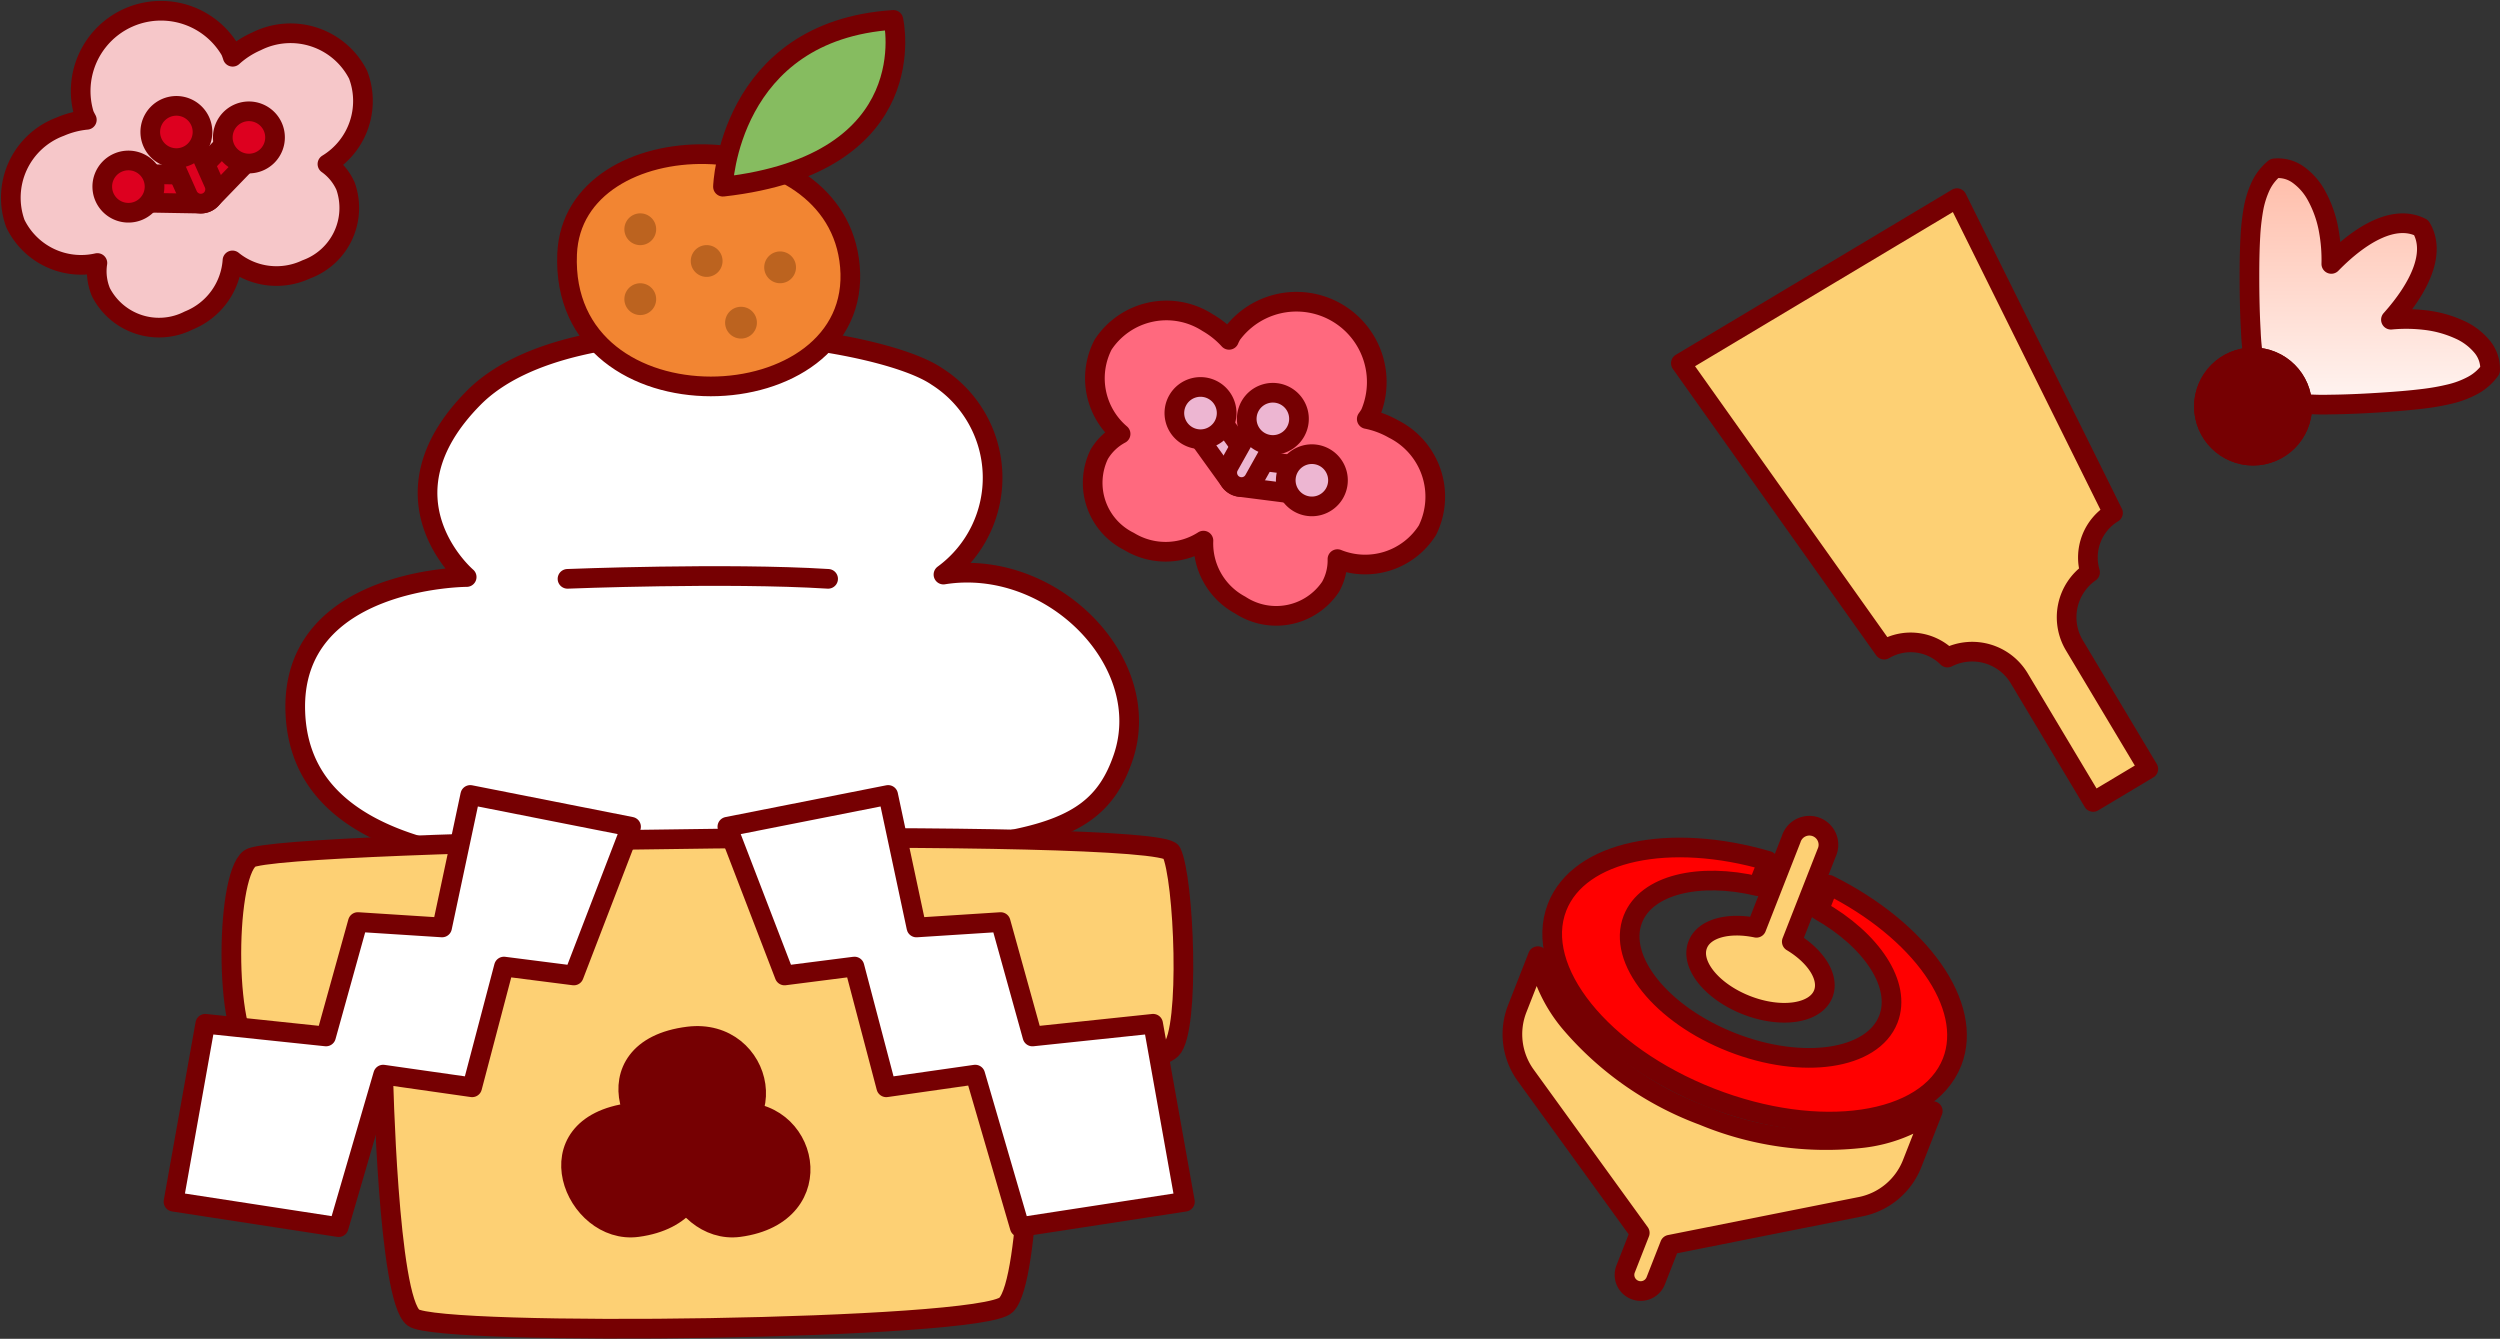
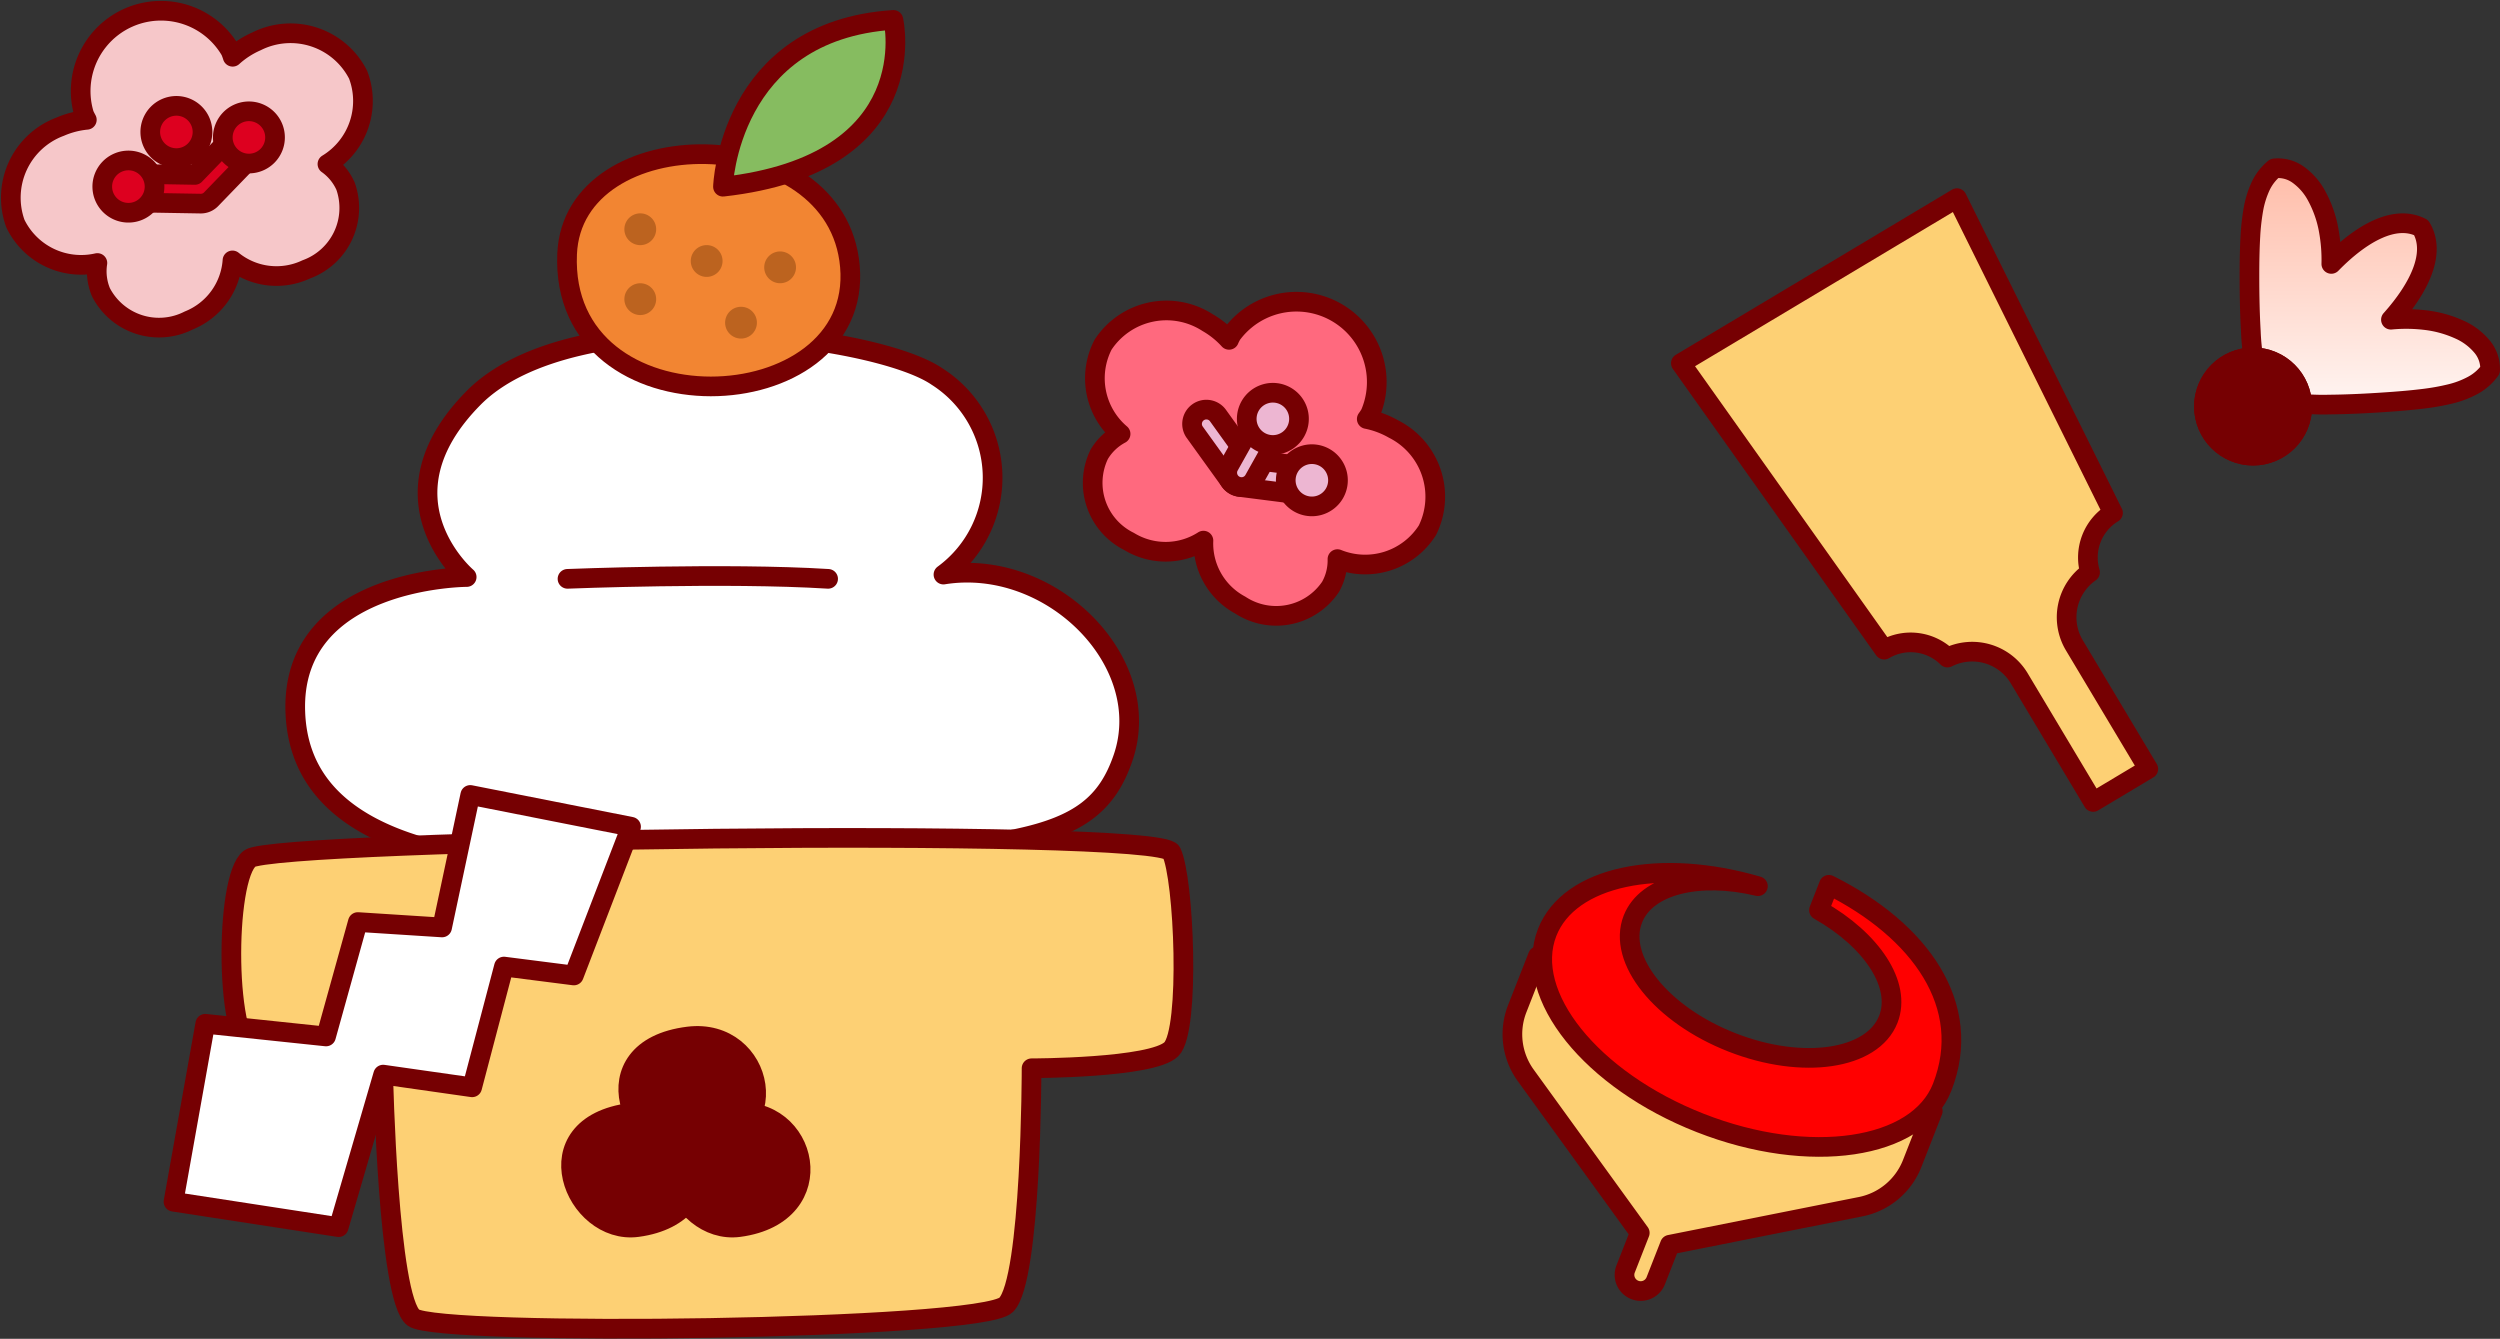
<svg xmlns="http://www.w3.org/2000/svg" width="127.125" height="68.079" viewBox="0 0 127.125 68.079">
  <rect x="0" y="0" width="127.125" height="68.079" fill="#333333" stroke="none" />
  <defs>
    <linearGradient id="a" x1="0.5" x2="0.5" y2="1" gradientUnits="objectBoundingBox">
      <stop offset="0" stop-color="#ffbca8" />
      <stop offset="1" stop-color="#fff" />
    </linearGradient>
  </defs>
  <g transform="translate(-110.5 -24.519)">
    <path d="M158.475,53.736a6.1,6.1,0,0,0-.331-10.073c-3.212-2.2-18.476-4.053-23.562,1.09-5.055,5.111-.352,9.108-.352,9.108s-8.954.022-8.713,6.861c.205,5.823,6.456,8.565,20.042,7.808,16.461-.916,20.468-.872,22.046-5.467C169.28,58.186,163.953,52.857,158.475,53.736Z" fill="#fff" stroke="#760002" stroke-linecap="round" stroke-linejoin="round" stroke-miterlimit="10" stroke-width="1" />
    <path d="M139.338,37.431c.291-6.844,13.721-6.891,14.38.63C154.414,46.006,138.948,46.613,139.338,37.431Z" fill="#f28532" stroke="#760002" stroke-linecap="round" stroke-linejoin="round" stroke-miterlimit="10" stroke-width="1" />
    <path d="M147.263,34.013s.255-7.937,8.666-8.482C155.929,25.531,157.621,32.846,147.263,34.013Z" fill="#86bc60" stroke="#760002" stroke-linecap="round" stroke-linejoin="round" stroke-miterlimit="10" stroke-width="1" />
    <path d="M123.2,68.174c1.293-.97,46.219-1.616,46.865-.323s.97,9.049,0,10.019-7.11.97-7.11.97,0,10.741-1.293,12.034-28.849,1.617-30.141.647-1.534-12.358-1.534-12.358-4.848-.646-6.464-.97S121.9,69.144,123.2,68.174Z" fill="#fdd074" stroke="#760002" stroke-linecap="round" stroke-linejoin="round" stroke-miterlimit="10" stroke-width="1" />
    <path d="M145.5,77.224c3.849-.481,5.171,5.171.323,5.818C142.618,83.469,140.327,77.87,145.5,77.224Z" fill="#760002" stroke="#760002" stroke-linecap="round" stroke-linejoin="round" stroke-width="1" />
    <path d="M142.59,81.1c3.848-.48,5.171,5.172.323,5.818C139.709,87.347,137.418,81.748,142.59,81.1Z" fill="#760002" stroke="#760002" stroke-linecap="round" stroke-linejoin="round" stroke-width="1" />
    <path d="M147.761,81.1c3.849-.48,5.171,5.172.323,5.818C144.88,87.347,142.589,81.748,147.761,81.1Z" fill="#760002" stroke="#760002" stroke-linecap="round" stroke-linejoin="round" stroke-width="1" />
    <path d="M134.413,64.942l8.176,1.616-2.909,7.564-3.555-.454-1.616,6.141-4.525-.646-2.262,7.757-8.4-1.293,1.616-9.05,6.141.646,1.617-5.818,4.284.275Z" fill="#fff" stroke="#760002" stroke-linecap="round" stroke-linejoin="round" stroke-miterlimit="10" stroke-width="1" />
-     <path d="M155.663,64.942l-8.177,1.616,2.909,7.564,3.555-.454,1.616,6.141,4.525-.646,2.262,7.757,8.4-1.293-1.617-9.05L163,77.224l-1.616-5.818-4.284.275Z" fill="#fff" stroke="#760002" stroke-linecap="round" stroke-linejoin="round" stroke-miterlimit="10" stroke-width="1" />
    <path d="M139.357,53.953s8.081-.323,13.253,0" fill="none" stroke="#760002" stroke-linecap="round" stroke-miterlimit="10" stroke-width="1" />
    <path d="M143.861,36.262a.808.808,0,1,1-.716-.889A.807.807,0,0,1,143.861,36.262Z" fill="#bc631f" />
    <path d="M143.861,39.817a.808.808,0,1,1-.716-.889A.807.807,0,0,1,143.861,39.817Z" fill="#bc631f" />
    <path d="M147.237,37.878a.808.808,0,1,1-.716-.89A.807.807,0,0,1,147.237,37.878Z" fill="#bc631f" />
    <path d="M148.984,41.014a.808.808,0,1,1-.716-.89A.807.807,0,0,1,148.984,41.014Z" fill="#bc631f" />
    <path d="M150.972,38.2a.808.808,0,1,1-.717-.89A.808.808,0,0,1,150.972,38.2Z" fill="#bc631f" />
    <path d="M128.71,28.319a3.854,3.854,0,0,0-5.162-1.7,4.482,4.482,0,0,0-1.217.786,3.11,3.11,0,0,0-.111-.306,4.085,4.085,0,0,0-7.442,3.236c.041.1.089.186.137.276a4.476,4.476,0,0,0-1.353.349,3.854,3.854,0,0,0-2.278,4.933,3.714,3.714,0,0,0,4.168,2,2.76,2.76,0,0,0,.185,1.495,3.325,3.325,0,0,0,4.461,1.427,3.555,3.555,0,0,0,2.223-3.054,3.549,3.549,0,0,0,3.749.457,3.325,3.325,0,0,0,2-4.235,2.754,2.754,0,0,0-.92-1.122A3.749,3.749,0,0,0,128.71,28.319Z" fill="#f6c7c9" stroke="#760002" stroke-linecap="round" stroke-linejoin="round" stroke-miterlimit="10" stroke-width="1" />
    <path d="M120.712,34.873H120.7l-3.083-.053a.727.727,0,0,1-.715-.739.748.748,0,0,1,.739-.715l2.768.048,1.926-1.993a.727.727,0,1,1,1.045,1.011l-2.145,2.219A.724.724,0,0,1,120.712,34.873Z" fill="#dd001f" stroke="#760002" stroke-linecap="round" stroke-linejoin="round" stroke-width="1" />
-     <path d="M120.713,34.873a.729.729,0,0,1-.665-.431l-1.1-2.474a.727.727,0,1,1,1.328-.592l1.1,2.474a.728.728,0,0,1-.368.96A.74.74,0,0,1,120.713,34.873Z" fill="#dd001f" stroke="#760002" stroke-linecap="round" stroke-linejoin="round" stroke-width="1" />
    <path d="M120.687,30.7a1.328,1.328,0,1,1-1.747-.688A1.328,1.328,0,0,1,120.687,30.7Z" fill="#dd001f" stroke="#760002" stroke-linecap="round" stroke-linejoin="round" stroke-width="1" />
    <path d="M118.248,33.477a1.329,1.329,0,1,1-1.748-.688A1.328,1.328,0,0,1,118.248,33.477Z" fill="#dd001f" stroke="#760002" stroke-linecap="round" stroke-linejoin="round" stroke-width="1" />
    <path d="M124.375,30.977a1.328,1.328,0,1,1-1.746-.688A1.328,1.328,0,0,1,124.375,30.977Z" fill="#dd001f" stroke="#760002" stroke-linecap="round" stroke-linejoin="round" stroke-width="1" />
    <path d="M183.083,51.485a3.852,3.852,0,0,0-1.725-5.152A4.506,4.506,0,0,0,180,45.826a2.752,2.752,0,0,0,.178-.271,4.084,4.084,0,0,0-7.043-4.03c-.051.09-.1.183-.138.275a4.511,4.511,0,0,0-1.089-.876,3.855,3.855,0,0,0-5.317,1.123,3.716,3.716,0,0,0,.891,4.536,2.771,2.771,0,0,0-1.088,1.042,3.325,3.325,0,0,0,1.523,4.429,3.557,3.557,0,0,0,3.778-.044,3.551,3.551,0,0,0,1.874,3.279,3.327,3.327,0,0,0,4.591-.931,2.741,2.741,0,0,0,.349-1.408A3.748,3.748,0,0,0,183.083,51.485Z" fill="#ff697e" stroke="#760002" stroke-linecap="round" stroke-linejoin="round" stroke-miterlimit="10" stroke-width="1" />
    <path d="M176.694,49.678a.738.738,0,0,1-.093-.006l-3.062-.392a.728.728,0,0,1-.5-.3l-1.8-2.5a.728.728,0,0,1,1.181-.85l1.616,2.247,2.749.352a.727.727,0,0,1-.092,1.449Z" fill="#edb6d2" stroke="#760002" stroke-linecap="round" stroke-linejoin="round" stroke-width="1" />
    <path d="M173.631,49.286A.728.728,0,0,1,173,48.2l1.323-2.363a.727.727,0,1,1,1.269.71l-1.323,2.363A.727.727,0,0,1,173.631,49.286Z" fill="#edb6d2" stroke="#760002" stroke-linecap="round" stroke-linejoin="round" stroke-width="1" />
    <path d="M176.378,46.477a1.328,1.328,0,1,1-.492-1.811A1.327,1.327,0,0,1,176.378,46.477Z" fill="#edb6d2" stroke="#760002" stroke-linecap="round" stroke-linejoin="round" stroke-width="1" />
-     <path d="M172.7,46.183a1.329,1.329,0,1,1-.494-1.812A1.328,1.328,0,0,1,172.7,46.183Z" fill="#edb6d2" stroke="#760002" stroke-linecap="round" stroke-linejoin="round" stroke-width="1" />
    <path d="M178.362,49.6a1.328,1.328,0,1,1-.493-1.811A1.33,1.33,0,0,1,178.362,49.6Z" fill="#edb6d2" stroke="#760002" stroke-linecap="round" stroke-linejoin="round" stroke-width="1" />
    <g transform="translate(187.405 66.563)">
      <path d="M20.779,150.621a16.313,16.313,0,0,1-6.728-4.682,7.675,7.675,0,0,1-1.678-3.423l-1.047,2.67a3.562,3.562,0,0,0,.43,3.389l5.8,8.012-.728,1.857a.823.823,0,0,0,1.532.6l.728-1.856,9.7-1.933a3.562,3.562,0,0,0,2.62-2.193l1.047-2.67a7.689,7.689,0,0,1-3.558,1.369A16.306,16.306,0,0,1,20.779,150.621Z" transform="translate(-11.079 -135.939)" fill="#fdd074" stroke="#760002" stroke-linecap="round" stroke-linejoin="round" stroke-width="1" />
-       <path d="M213.688,5.989c-.4,1.01.712,2.389,2.474,3.08s3.512.433,3.907-.577c.326-.83-.366-1.908-1.6-2.65l1.772-4.518a.969.969,0,1,0-1.8-.708l-1.772,4.519C215.254,4.84,214.013,5.16,213.688,5.989Z" transform="translate(-204.261 -0.001)" fill="#fdd074" stroke="#760002" stroke-linecap="round" stroke-linejoin="round" stroke-width="1" />
-       <path d="M68.9,24.681l-.505,1.289c2.681,1.512,4.212,3.8,3.527,5.55-.806,2.056-4.367,2.58-7.954,1.173s-5.842-4.212-5.036-6.268c.685-1.748,3.366-2.386,6.359-1.673l.507-1.289c-4.976-1.458-9.59-.523-10.717,2.351-1.245,3.177,2.24,7.514,7.785,9.689s11.051,1.363,12.3-1.814C76.286,30.817,73.538,26.994,68.9,24.681Z" transform="translate(-52.806 -21.733)" fill="red" stroke="#760002" stroke-linecap="round" stroke-linejoin="round" stroke-width="1" />
+       <path d="M68.9,24.681l-.505,1.289c2.681,1.512,4.212,3.8,3.527,5.55-.806,2.056-4.367,2.58-7.954,1.173s-5.842-4.212-5.036-6.268c.685-1.748,3.366-2.386,6.359-1.673c-4.976-1.458-9.59-.523-10.717,2.351-1.245,3.177,2.24,7.514,7.785,9.689s11.051,1.363,12.3-1.814C76.286,30.817,73.538,26.994,68.9,24.681Z" transform="translate(-52.806 -21.733)" fill="red" stroke="#760002" stroke-linecap="round" stroke-linejoin="round" stroke-width="1" />
    </g>
    <g transform="translate(199.221 33.904)">
      <path d="M19.768,0,12.325,16.235a2.653,2.653,0,0,1,1.26,2.989,2.788,2.788,0,0,1,.9,3.707L10.931,29.31l2.854,1.59,3.554-6.379a2.787,2.787,0,0,1,3.625-1.186,2.653,2.653,0,0,1,3.2-.5L34.057,7.961Z" transform="translate(-13.133 26.205) rotate(-60)" fill="#fdd074" stroke="#760002" stroke-linecap="round" stroke-linejoin="round" stroke-width="1" />
      <path d="M287.223,289.763a3.176,3.176,0,0,0-1.178-.9,5.8,5.8,0,0,0-1.751-.484,8.224,8.224,0,0,0-1.734-.019c1.432-1.6,2.315-3.386,1.537-4.683-1.345-.69-3.069.31-4.569,1.846a8.3,8.3,0,0,0-.136-1.728,5.763,5.763,0,0,0-.6-1.714,3.15,3.15,0,0,0-.978-1.116,1.761,1.761,0,0,0-1.178-.3,2.614,2.614,0,0,0-.718.937,4.8,4.8,0,0,0-.356,1.173,11.4,11.4,0,0,0-.15,1.36c-.028.485-.04,1-.045,1.534-.006,1.065.007,2.219.069,3.281a11.5,11.5,0,0,0,.308,2.254,1.809,1.809,0,1,0,1.514,1.336,12.172,12.172,0,0,0,2.161.135c1.062-.009,2.214-.072,3.278-.151.533-.04,1.045-.087,1.526-.147a11.412,11.412,0,0,0,1.347-.241,4.687,4.687,0,0,0,1.146-.433,2.6,2.6,0,0,0,.887-.777A1.764,1.764,0,0,0,287.223,289.763Z" transform="translate(-249.702 -281.488)" stroke="#760002" stroke-linecap="round" stroke-linejoin="round" stroke-width="1" fill="url(#a)" />
      <g transform="translate(22.848 8.285)" fill="#760002" stroke="#760002" stroke-linecap="round" stroke-linejoin="round" stroke-width="1">
        <circle cx="3" cy="3" r="3" stroke="none" />
        <circle cx="3" cy="3" r="2.5" fill="none" />
      </g>
    </g>
  </g>
</svg>